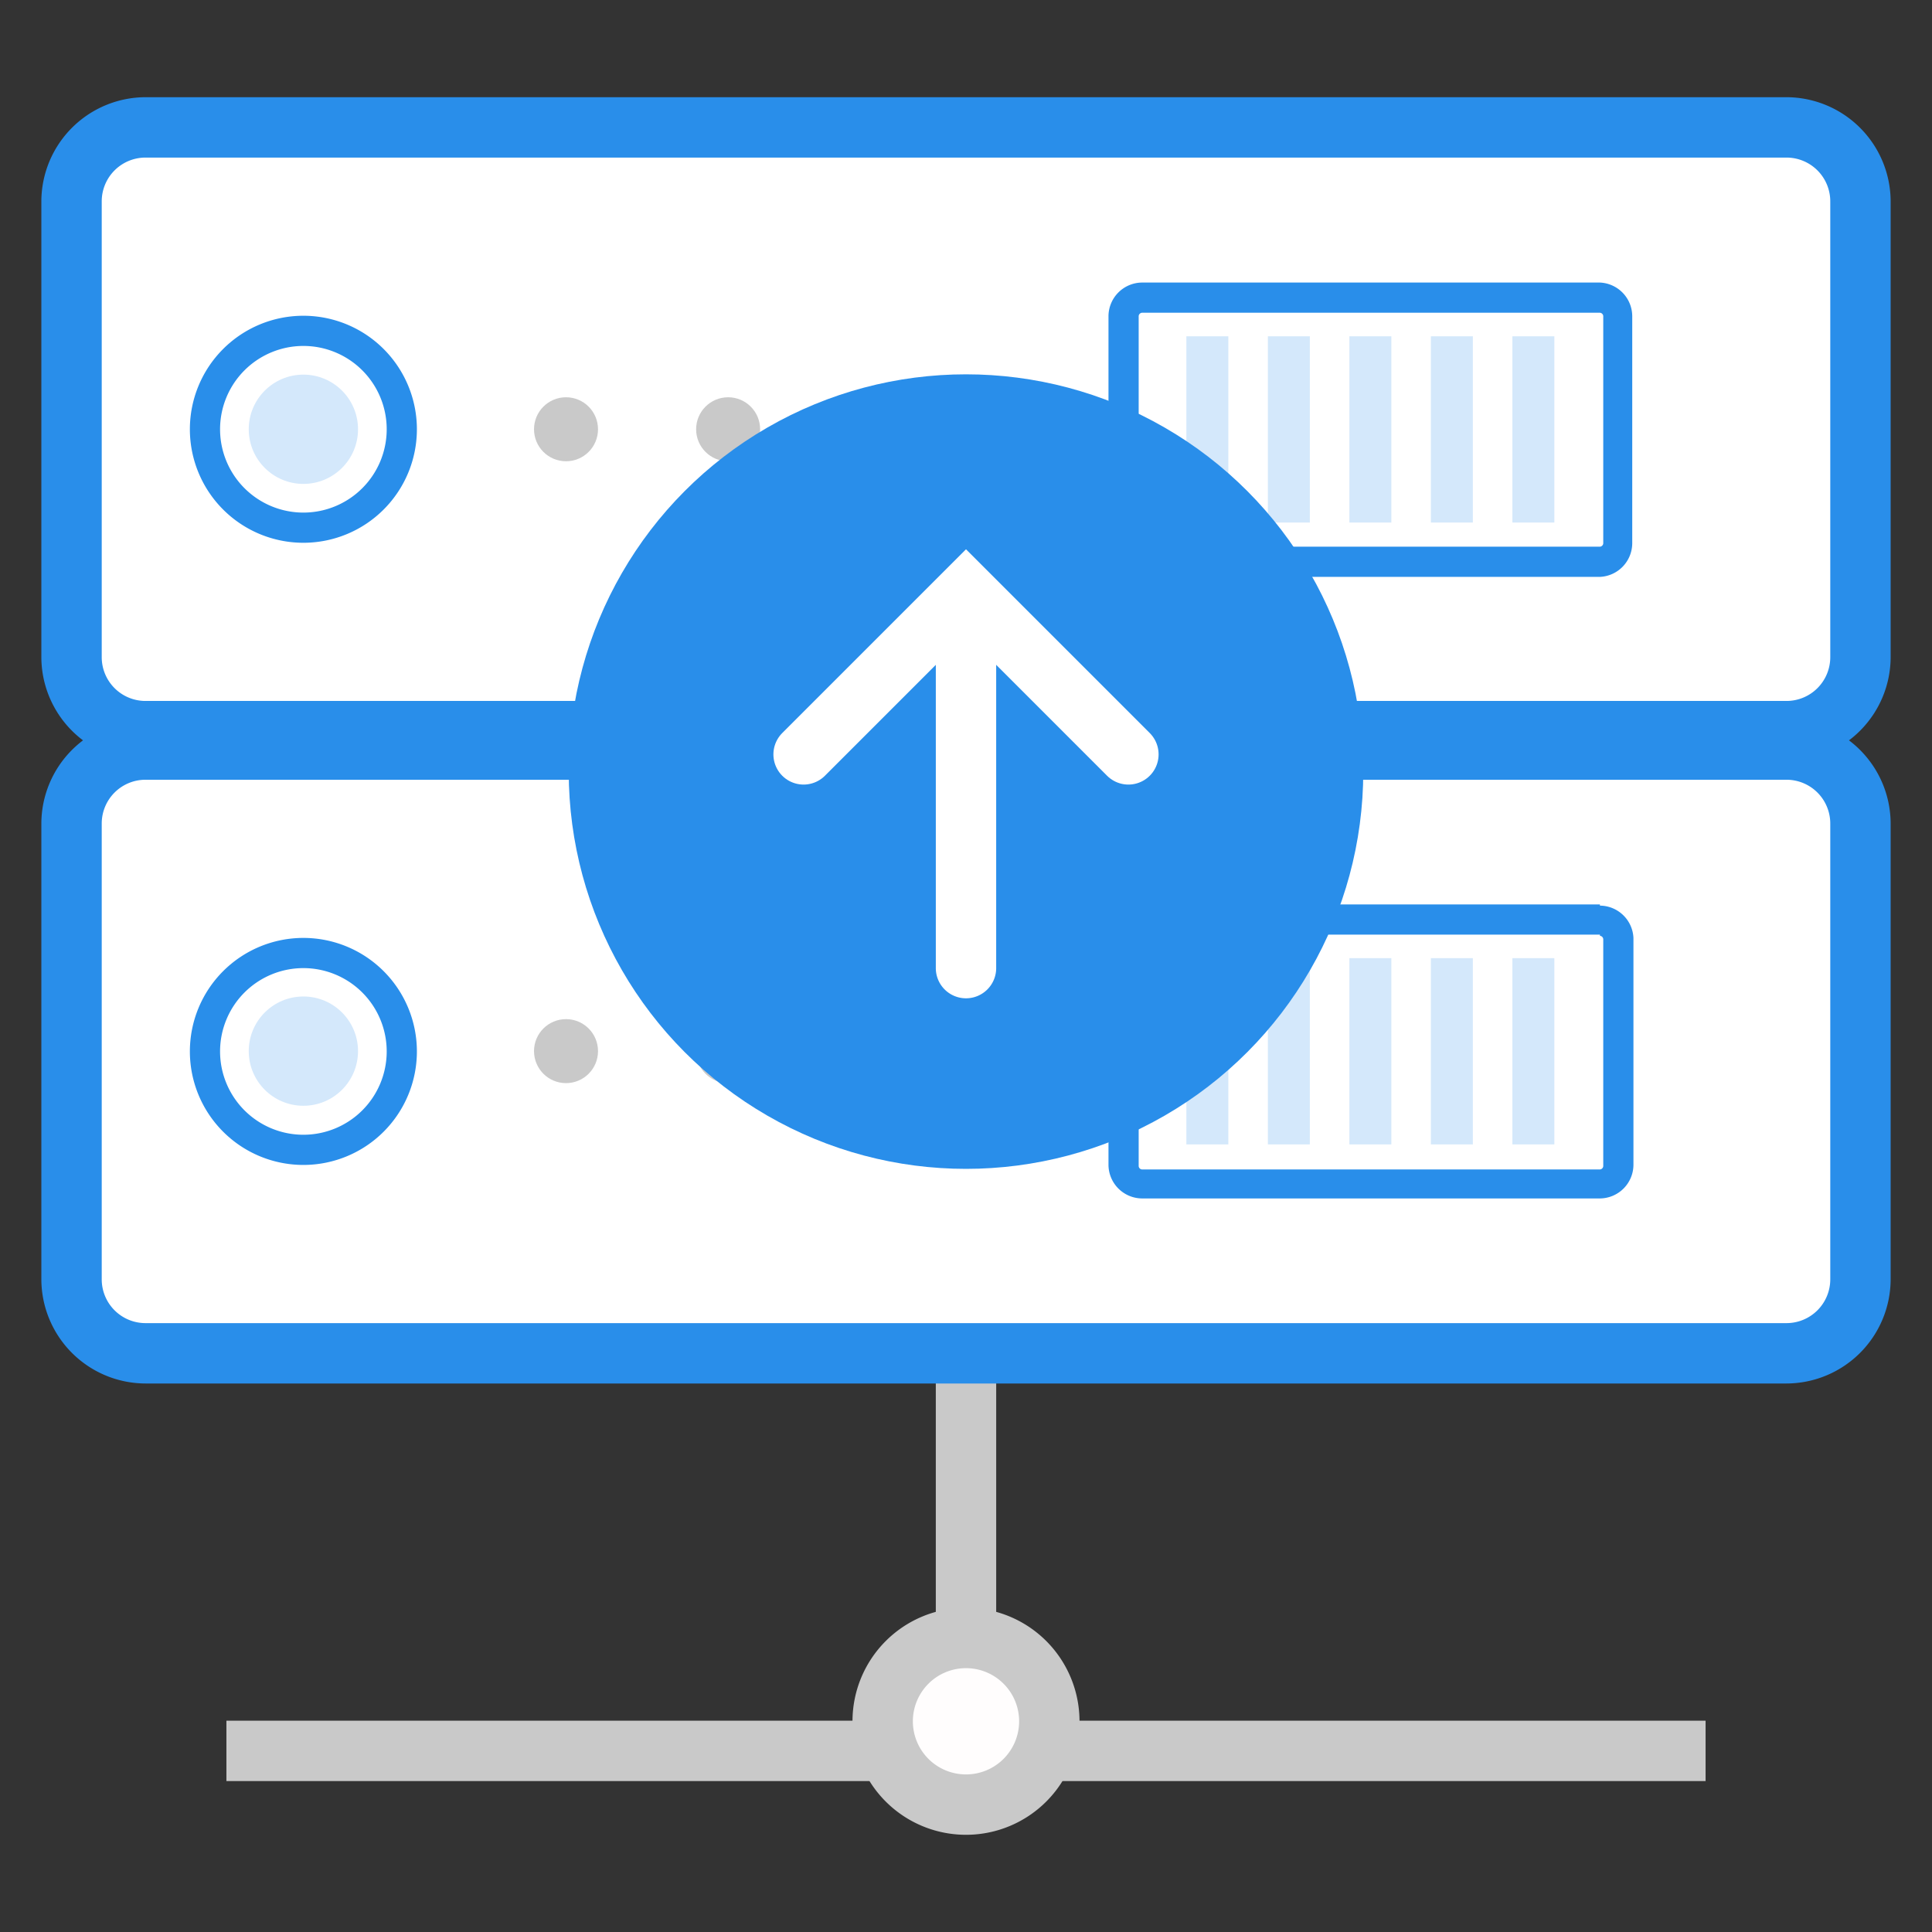
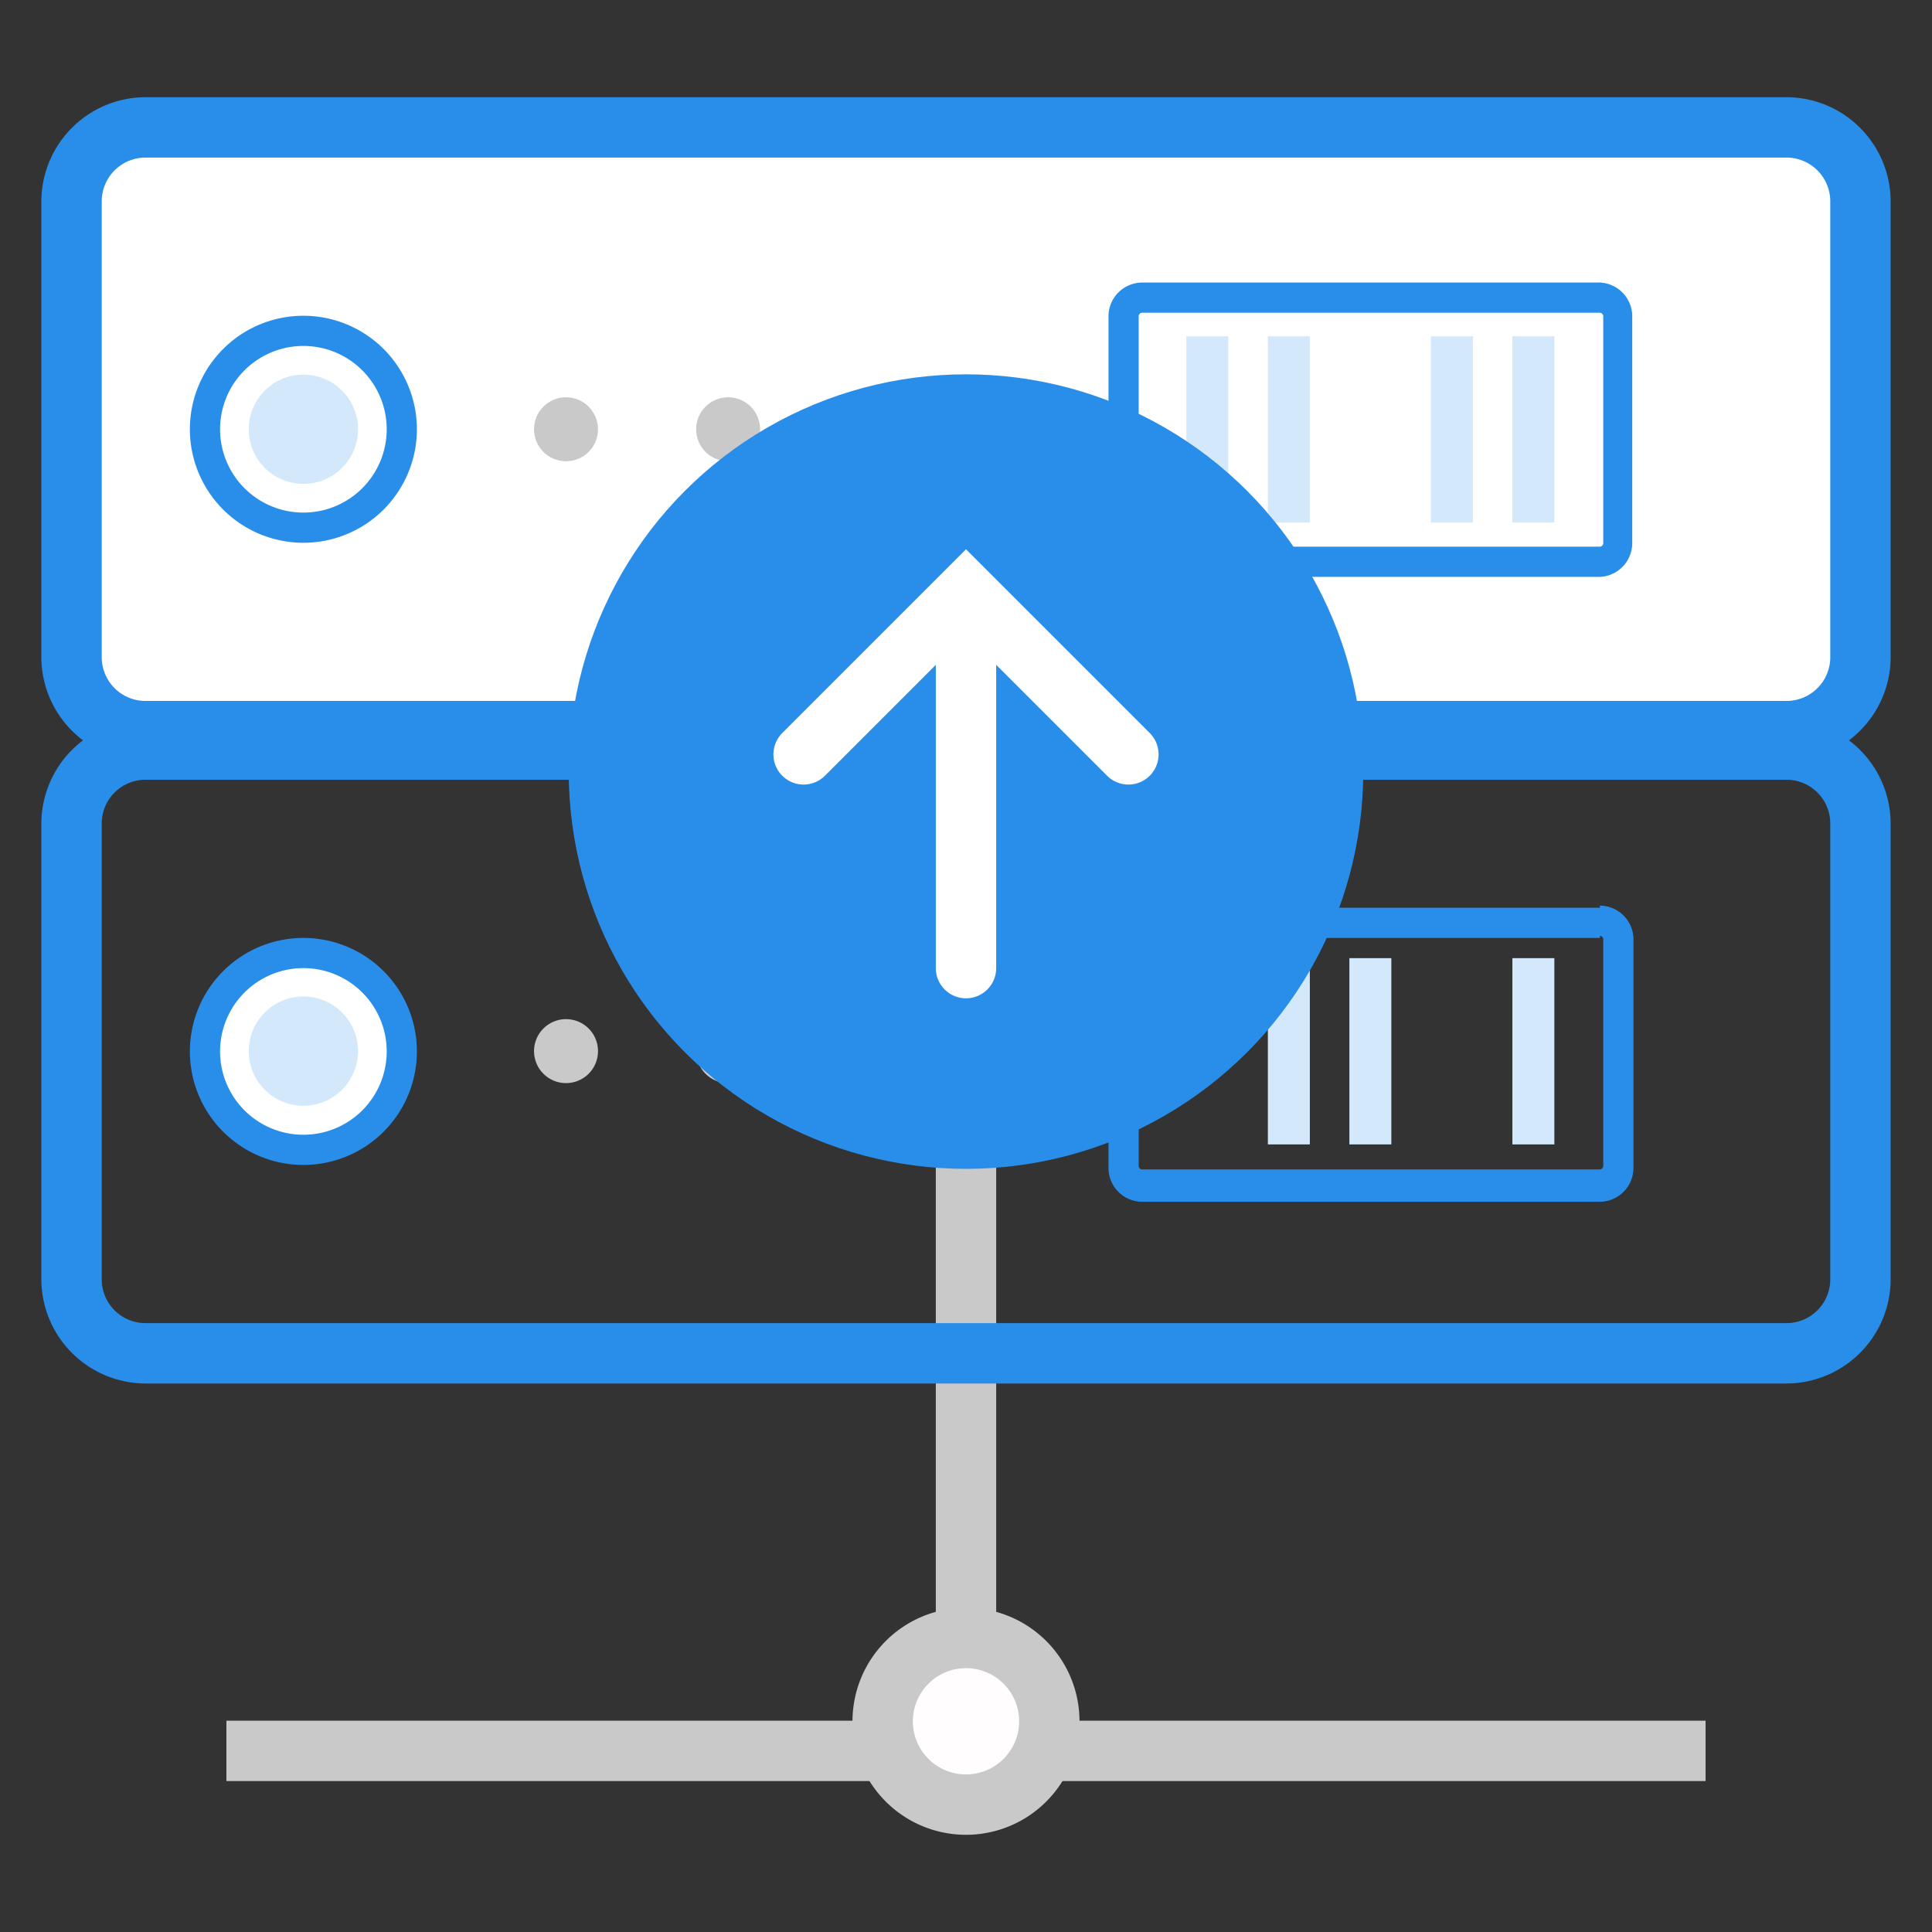
<svg xmlns="http://www.w3.org/2000/svg" viewBox="0 0 64 64">
  <rect x="0" y="0" width="64" height="64" fill="#333333" stroke="none" />
  <defs>
    <style>.cls-1{fill:#c9c9c9;}.cls-2{fill:#fff;}.cls-3{fill:#298eea;}.cls-4{fill:#d4e8fb;}.cls-5{fill:#fffdfd;}.cls-6{fill:none;stroke:#fff;stroke-linecap:round;stroke-miterlimit:10;stroke-width:2px;}</style>
  </defs>
  <title>uptime</title>
  <g id="uptime">
    <rect class="cls-1" x="31" y="36" width="2" height="22" />
    <rect class="cls-2" x="2.37" y="4.22" width="59.25" height="20" rx="2.45" ry="2.45" />
    <path class="cls-3" d="M59.18,5.22a1.45,1.45,0,0,1,1.45,1.45v15.1a1.45,1.45,0,0,1-1.45,1.45H4.82a1.45,1.45,0,0,1-1.45-1.45V6.67A1.45,1.45,0,0,1,4.82,5.22H59.18m0-2H4.82A3.46,3.46,0,0,0,1.37,6.67v15.1a3.46,3.46,0,0,0,3.45,3.45H59.18a3.46,3.46,0,0,0,3.45-3.45V6.67a3.46,3.46,0,0,0-3.45-3.45Z" />
    <circle class="cls-2" cx="10.05" cy="14.22" r="3.26" />
    <path class="cls-3" d="M10.05,11.46a2.76,2.76,0,1,1-2.76,2.76,2.76,2.76,0,0,1,2.76-2.76m0-1a3.76,3.76,0,1,0,3.76,3.76,3.76,3.76,0,0,0-3.76-3.76Z" />
    <circle class="cls-4" cx="10.05" cy="14.22" r="1.81" />
    <circle class="cls-1" cx="18.75" cy="14.22" r="1.06" />
    <circle class="cls-1" cx="24.12" cy="14.22" r="1.06" />
    <circle class="cls-1" cx="29.68" cy="14.22" r="1.06" />
    <path class="cls-3" d="M53,10.36a.12.12,0,0,1,.11.11V18a.12.12,0,0,1-.11.11H37.83a.12.12,0,0,1-.11-.11V10.47a.12.12,0,0,1,.11-.11H53m0-1H37.83a1.12,1.12,0,0,0-1.11,1.11V18a1.12,1.12,0,0,0,1.11,1.11H53A1.12,1.12,0,0,0,54.07,18V10.47A1.12,1.12,0,0,0,53,9.36Z" />
    <rect class="cls-4" x="39.3" y="11.14" width="1.39" height="6.17" />
    <rect class="cls-4" x="42" y="11.14" width="1.39" height="6.17" />
-     <rect class="cls-4" x="44.7" y="11.14" width="1.39" height="6.17" />
    <rect class="cls-4" x="47.4" y="11.14" width="1.39" height="6.17" />
    <rect class="cls-4" x="50.1" y="11.14" width="1.39" height="6.17" />
-     <rect class="cls-2" x="2.37" y="24.83" width="59.25" height="20" rx="2.45" ry="2.45" />
    <path class="cls-3" d="M59.18,25.83a1.45,1.45,0,0,1,1.45,1.45v15.1a1.45,1.45,0,0,1-1.45,1.45H4.82a1.45,1.45,0,0,1-1.45-1.45V27.28a1.45,1.45,0,0,1,1.45-1.45H59.18m0-2H4.82a3.46,3.46,0,0,0-3.45,3.45v15.1a3.46,3.46,0,0,0,3.45,3.45H59.18a3.46,3.46,0,0,0,3.45-3.45V27.28a3.46,3.46,0,0,0-3.45-3.45Z" />
    <circle class="cls-2" cx="10.05" cy="34.82" r="3.26" />
    <path class="cls-3" d="M10.05,32.07a2.76,2.76,0,1,1-2.76,2.76,2.76,2.76,0,0,1,2.76-2.76m0-1a3.76,3.76,0,1,0,3.76,3.76,3.76,3.76,0,0,0-3.76-3.76Z" />
    <circle class="cls-4" cx="10.05" cy="34.82" r="1.81" />
-     <path class="cls-3" d="M53,31a.12.12,0,0,1,.11.11v7.52a.12.12,0,0,1-.11.11H37.83a.12.12,0,0,1-.11-.11V31.07a.12.12,0,0,1,.11-.11H53m0-1H37.83a1.12,1.12,0,0,0-1.11,1.11v7.52a1.12,1.12,0,0,0,1.11,1.11H53a1.12,1.12,0,0,0,1.11-1.11V31.07A1.12,1.12,0,0,0,53,30Z" />
-     <rect class="cls-4" x="39.3" y="31.74" width="1.39" height="6.17" />
+     <path class="cls-3" d="M53,31a.12.12,0,0,1,.11.11v7.52a.12.12,0,0,1-.11.11H37.83a.12.12,0,0,1-.11-.11V31.07H53m0-1H37.83a1.12,1.12,0,0,0-1.11,1.11v7.52a1.12,1.12,0,0,0,1.11,1.11H53a1.12,1.12,0,0,0,1.11-1.11V31.07A1.12,1.12,0,0,0,53,30Z" />
    <rect class="cls-4" x="42" y="31.74" width="1.39" height="6.17" />
    <rect class="cls-4" x="44.7" y="31.74" width="1.39" height="6.17" />
-     <rect class="cls-4" x="47.4" y="31.74" width="1.39" height="6.17" />
    <rect class="cls-4" x="50.1" y="31.74" width="1.39" height="6.17" />
    <rect class="cls-1" x="7.5" y="57" width="49" height="2" />
    <circle class="cls-5" cx="32" cy="57.02" r="2.76" />
    <path class="cls-1" d="M32,55.26A1.76,1.76,0,1,1,30.24,57,1.76,1.76,0,0,1,32,55.26m0-2A3.76,3.76,0,1,0,35.76,57,3.76,3.76,0,0,0,32,53.26Z" />
    <circle class="cls-1" cx="18.75" cy="34.82" r="1.06" />
    <circle class="cls-1" cx="24.12" cy="34.82" r="1.06" />
    <circle class="cls-1" cx="29.68" cy="34.82" r="1.06" />
    <circle class="cls-3" cx="32" cy="25.56" r="13.16" />
    <path class="cls-2" d="M32,33.07a1,1,0,0,1-1-1v-12a1,1,0,0,1,2,0v12A1,1,0,0,1,32,33.07Z" />
    <polyline class="cls-6" points="26.62 24.99 32 19.61 37.38 24.99" />
  </g>
</svg>